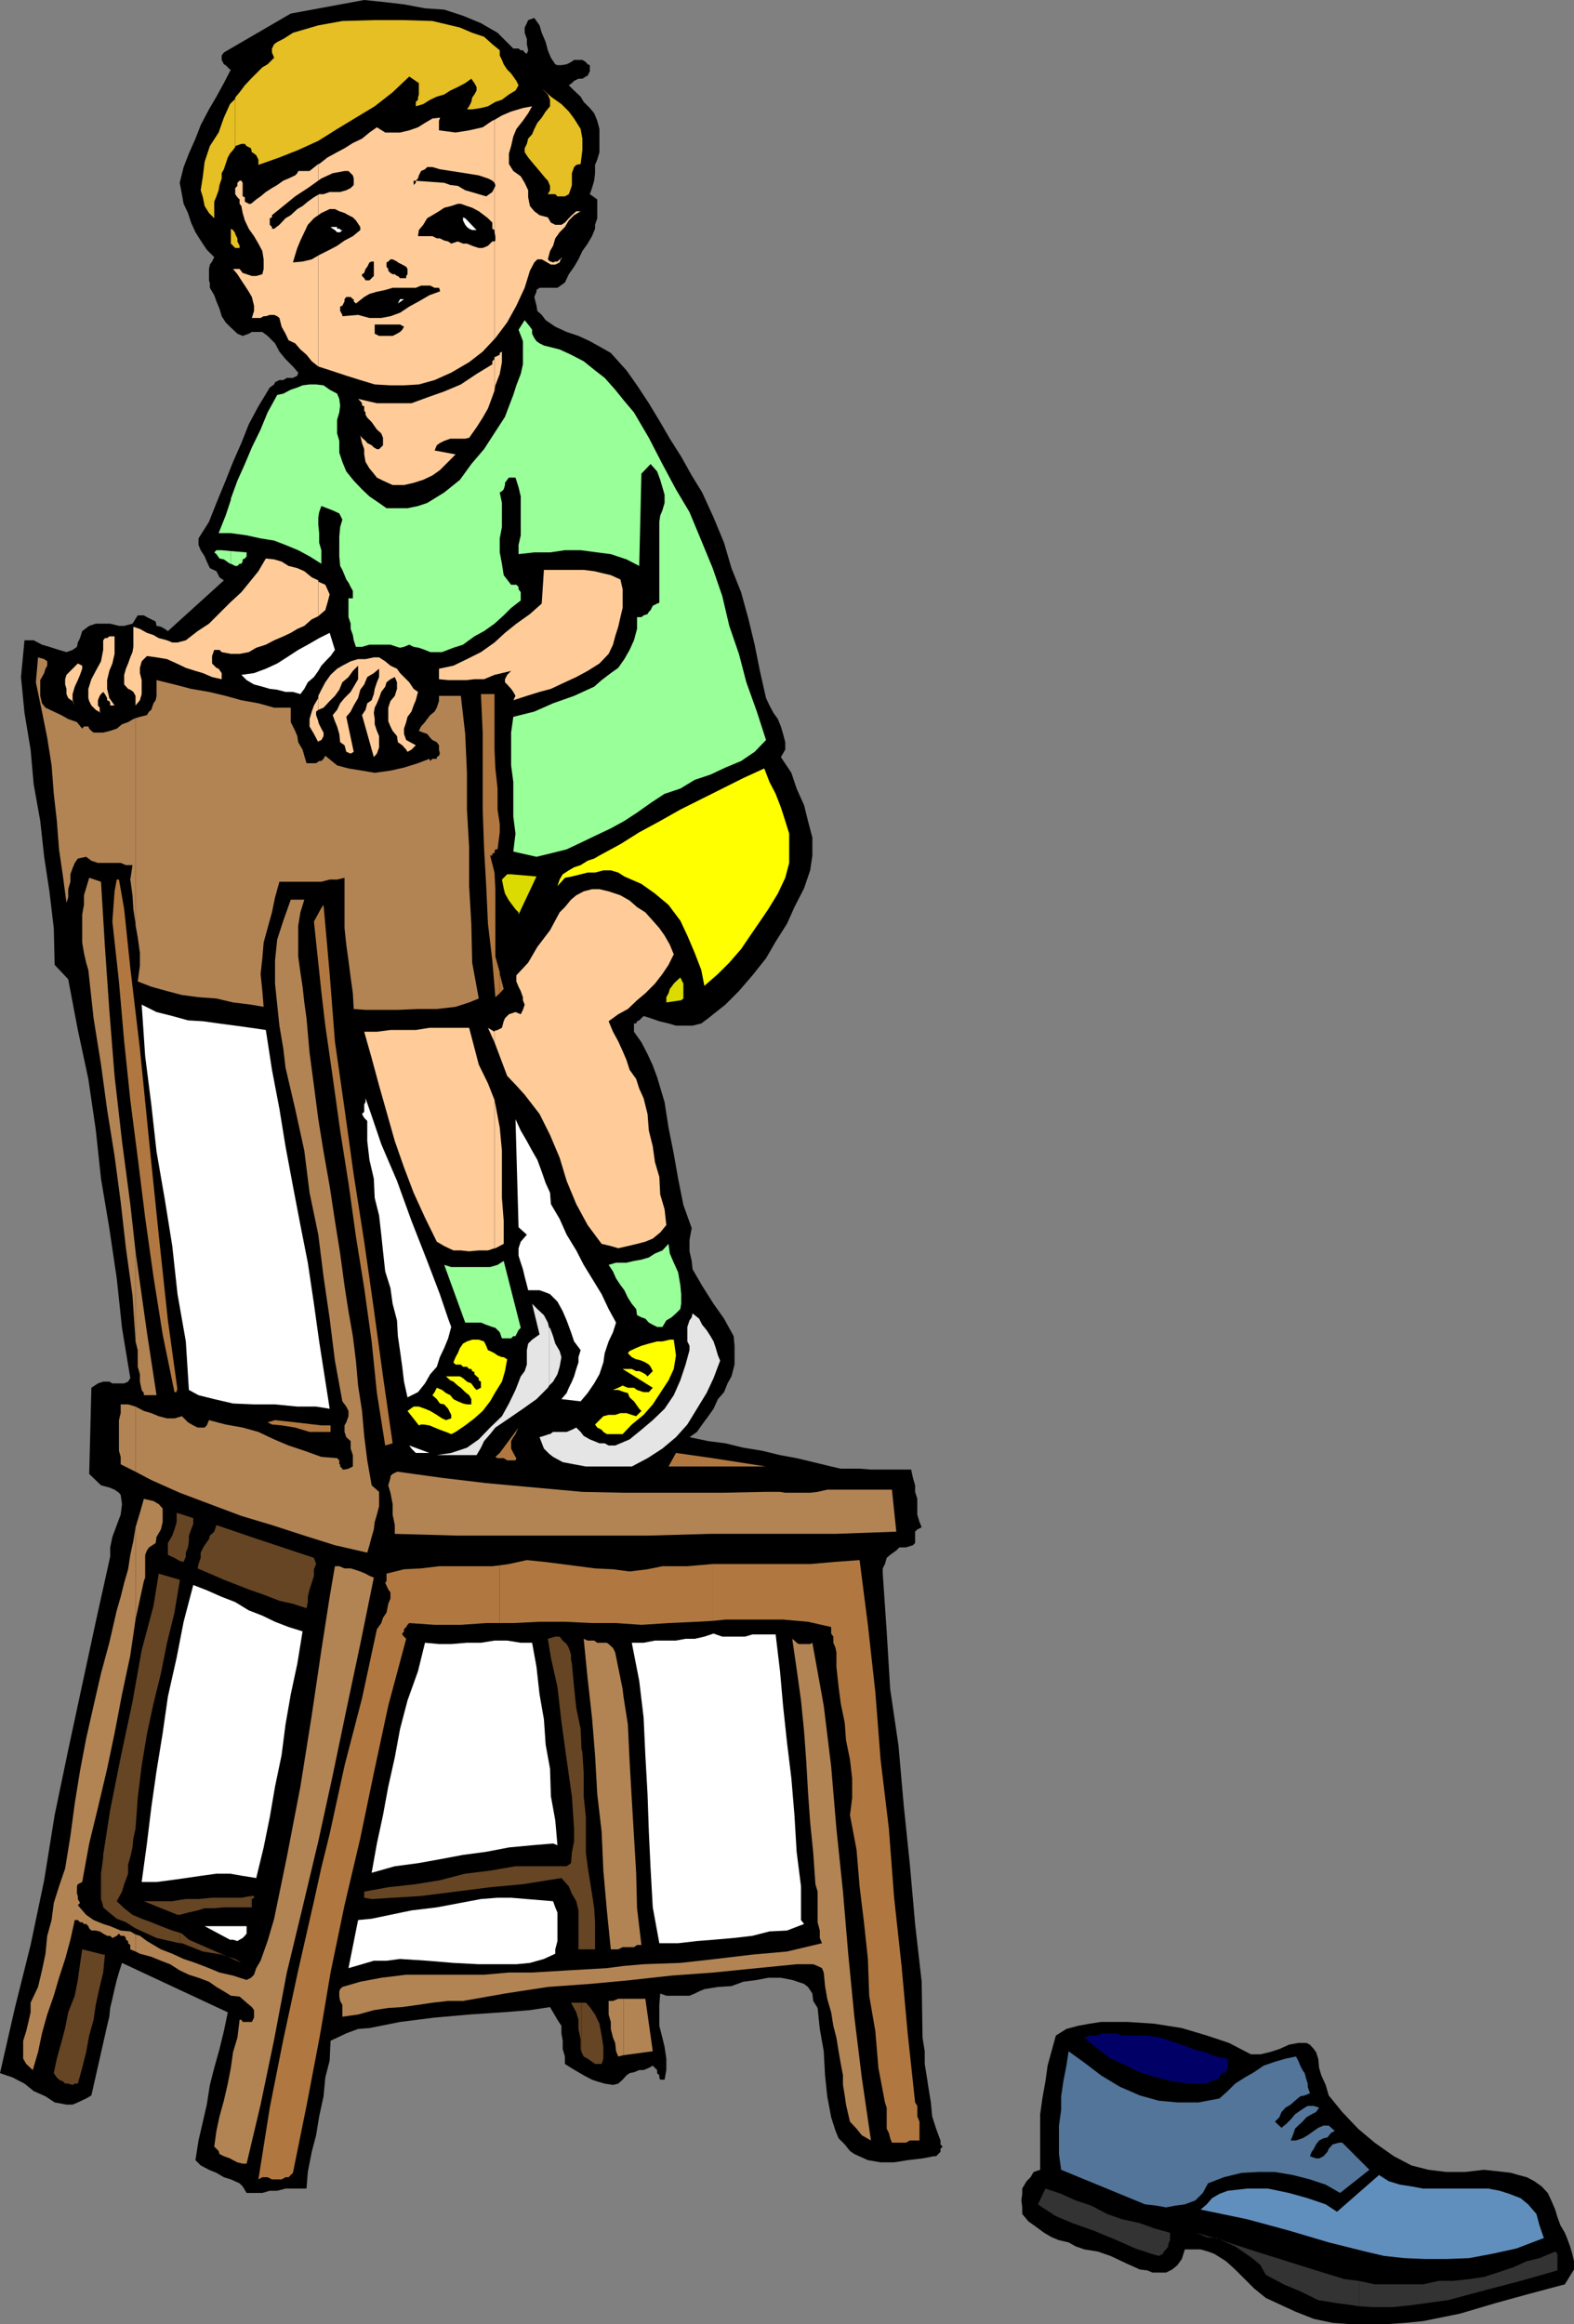
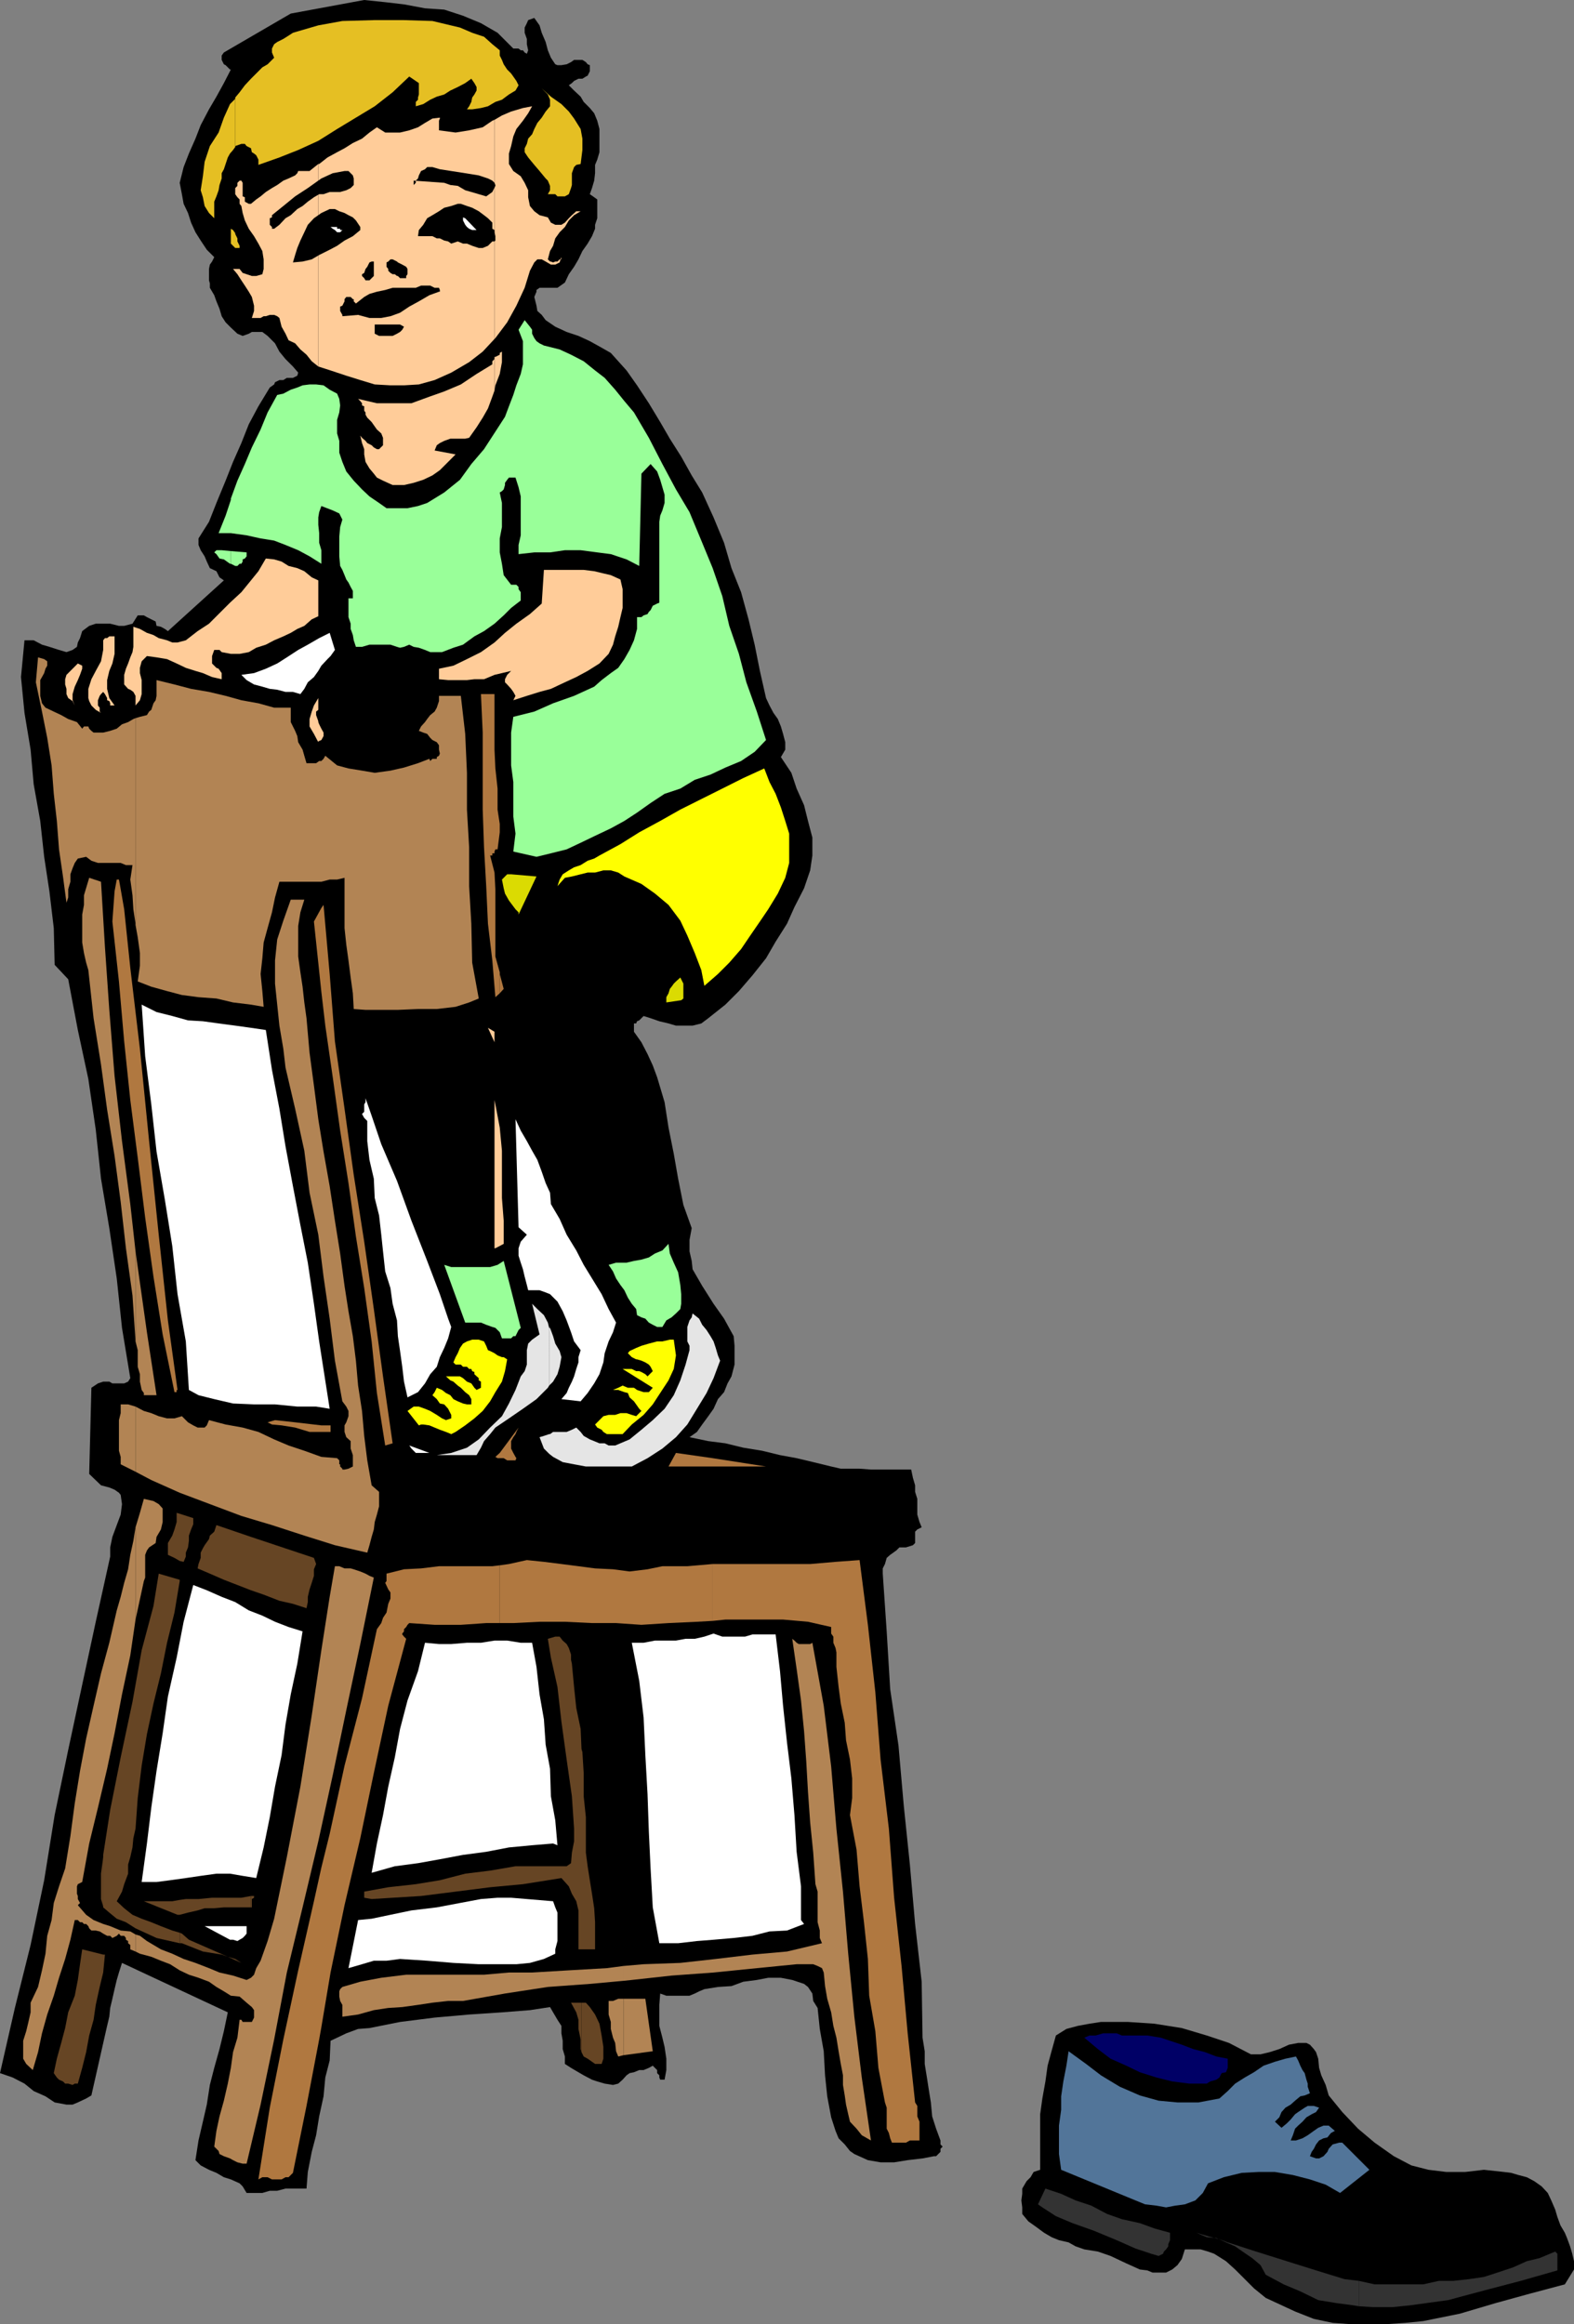
<svg xmlns="http://www.w3.org/2000/svg" width="360" height="531.398">
  <rect width="100%" height="100%" fill="#808080" stroke="none" />
  <path d="m120.5 12.3.3-.8-.3-1.398V8.898L120 7.5V6.3l.5-1 .3-.698 1.403-.5 1.2 1.699.5 1.699.898 2.102.5 1.898.699 1.7 1 1.5.5.198h.902l1.2-.199 1-.5.699-.5h1.902l.797.5.402.5.5.2V16.3l-.5 1-.402.199-.797.5h-.902l-1 .5-.5.5-.7.5 1.2 1.2 1.5 1.402.699 1.199 1.402 1.398 1 1.2.7 1.703.5 1.898v5.3l-.5 1.7-.5 1.2v1.902l-.2 1.699-.5 1.699-.5 1.398 1 .704.7.5v4.296l-.5 1.5v.903l-.7 1.699-1 1.7-1.199 1.698-.902 1.903-1 1.699-1.2 1.7-.898 1.902L127.5 65.8h-4.098l-.699.5v.398l-.5 1.2.5 2 .2 1.203 1 .898.898 1.2L127 74.7l2.602 1.198 2.699.903L134.902 78l2.7 1.5 2.101 1.2 3.598 4 2.402 3.402 2.7 4.097L151 96.5l2.203 3.8 2.598 4.098 2.402 4.301 2.399 3.903 2.601 5.699 2.399 5.8 1.699 5.797 2.199 5.5 1.703 6.204 1.399 5.796 1.199 6 1.402 6.204.797 1.699.902 1.699 1 1.398.7 1.704.5 1.699.5 1.898v1.7l-1 1.703 2.398 3.597 1.203 3.602 1.7 3.8.898 3.598 1 3.801v4.102l-.5 3.398-1.399 4.102-2.199 4.296L180 211.2l-2.598 4.102-2.199 3.8-3.101 3.899-3.102 3.602-3.098 3.097-3.902 3.102-1.598 1.199-2 .5h-3.8l-1.7-.5-2.101-.5-2-.7-1.598-.5-1 1-.5.2-.203.5h-.5v1.898l1.703 2.403 1.399 2.699 1.199 2.602 1 2.699L152 252l.902 5.8 1.2 6 1 5.7 1.199 6 1.902 5.3-.5 2.7v2.602l.5 2.199.2 1.898 2.199 3.801 2.601 4.102 2.399 3.398 2.199 4 .199 2.2v4.3l-.7 2.7-.898 1.6-.8 2-1.399 1.598-1 2.204L162 323.8l-1.398 1.898-1.2 1.7-1.699 1.203 4.297.898 3.902.5 4.098 1 4.3.7 4.102 1 3.801.698 3.797.903 4.102 1 2.199.5h4.3l2.602.199h9.2l.398 1.898.5 1.704v1.5l.5 1.597v3.602l.5 1.699.5 1.2-1 .5-.5.5v2.6l-.5.5-1.598.5h-1.5l-.703.7-1.398 1-.801.7-.399 1.402-.5 1v1.199l.899 13.199.8 13.2 1.899 12.902 1.203 13.699 1.399 13.5 1.199 13.597 1.5 13.204.199 12.796.5 3.102v2.898L212 475l.402 2.602.5 3.097.301 3.2.899 2.8 1 2.7v.902l.5.5-.5.5V492l-1 1h-.5l-2.602.5-3.398.398-3.102.5h-3.098l-2.902-.5-3.098-1.398-1-.7-1.199-1.5-1.402-1.402-.7-1.699-1-3.097-.898-4.801-.5-4.801-.3-5.5-.903-5.102-.5-4.796-1-1.602-.2-1.7-1-1.5-.898-.698-2.699-.903-2.601-.5h-2.899l-2.601.5-3.102.403-2.7 1-3.097.199-3.101.5-1.2.5-1 .5-1.199.5h-5.3l-1.403-.5-.2 2.597v4.801l.7 2.7.5 2.101.402 2.7v2.6l-.402 2.2h-1l-.2-.5v-.5l-.5-.5v-.7l-1-1-.898.5-1.199.5h-1l-1.203.5-1 .2-.7.5-.898 1-1 .898-1.199.301-1.902-.3-1.7-.5-1.199-.399-1.902-1-1.2-.7-1.698-1-1.399-.902V470.2l-.5-1.699v-1.898l-.3-1.704V463.2l-.903-1.398-1-1.7-.7-1.203-4.597.704-6.402.5-7.5.5-7.899.699-7.902 1-7 1.398-2.598.2-2.699 1-2.101 1-1.5.703-.2 4.5-1 3.898-.402 4.3-1 4.598-.7 4.301-1 3.801-.898 4.602-.3 3.796H65.3l-1.899.5h-1.699l-1.703.5h-3.598l-.902-1.5-.7-.699-2-.898-1.597-.5-1.703-1-1.7-.7-1.898-1-1.199-1.203.7-4.5 1-4.296.898-3.903.699-4.5 1-3.898 1.203-4.301 1-4.102.899-4.296-24.2-11.301-.699 2.199-.5 1.7-.5 2.1-.5 2.2-.5 2.102-.203 2-.5 2.097-.5 2.2-3.098 13.703-1.199.699-1.902.898-1.2.5h-1.398l-2.703-.5-2.098-1.398-2.699-1.2-2.101-1.703-2.7-1.398L0 474l3.402-14.898L7 444.699l3.102-14.8L12.5 415l3.102-14.898 3.199-14.903 3.101-14.398 3.301-14.903v-2.097l.5-2.403 1-2.699.899-2.398.3-2.403-.3-2.097-.399-.5-1-.7-1.203-.5-1.898-.5-2.7-2.601.5-19.7 1.5-1 1.2-.402H25l.703.403h2.7l.898-.403.5-.796-1.899-11.5-1.199-11.301L25 280.8l-1.898-11.3-1.2-11.2-1.699-11.6-2.402-11.2-2.2-11.602-3.101-3.296-.2-8.403-1-8.398-1.198-7.903-.899-8.199-1.5-8.398L7 171.398 5.602 163l-.801-8.2.8-8.402h2.102l1.899 1 1.699.5 2.199.704 1.703.5 1.399-.5 1-.704.199-1 .5-1 .5-1.597 1.601-1.2 1.5-.5h3.301l2 .5h1.2l1.898-.5L31.5 140.7h1.402l.7.403 2 1 .199 1 1 .199.902.5.7.5 12.8-11.602-1-.699-.703-1.398-1.5-.704-.7-1.5-.5-1.199-.898-1.398-.5-1.2v-1.5l2.399-3.8L49.5 115l2.102-5.102 1.699-4.296 1.902-4.301 1.7-4.301 2.199-4.102 2.601-4.296 1-.704.2-.5 1-.5h.898l.8-.5H67l1-.5.203-.699L67 83.801l-1.7-1.7-1.398-1.703-1-1.898-1.699-1.7L60 75.899h-2.398l-.7.403-1.402.5-1.2-.5-1.5-1.403-1.198-1.199-.899-1.398-.5-1.7-.703-1.703L49 67.5l-1-1.7v-1l-.2-.698V61.5l.2-1 .5-.7.5-1-1.7-1.698L45.903 55l-1.199-1.898-1-2.204L43 48.7l-1-2.097-.398-2.204-.5-2.597L42 38.2l1.203-3.097 1.5-3.403 1.2-3.097L47.8 25l1.699-2.898L51.203 19l1.598-3.102h-.2l-1-1-.398-.199-.5-1v-1l.5-.699L66.5 3.102 83.3 0l4.802.5 4.3.5 4.801.898 4.399.301 4.3 1.403L110 5.3l3.8 2.199 3.602 3.602h1.2l.5.398h.5l.398.5.5.3" />
  <path fill="#e5bf23" d="M129.203 44.898H127.5l-.5-.5h-1.7l.5-.898v-1l-.5-1.2-.5-.5-1.398-1.698-1.199-1.403L120.801 36 120 34.8v-.902l.5-1 .3-1.199.903-1 .5-1.199.7-1.398 1-1.204.898-1.398 1-1.2v-1.5l-.5-1.198-1.399-1.403L126 22.102l2.402 1.699 1.7 1.699 1.199 1.602 1.5 2.398.402 2.2v2.6l-.402 3.2-1 .2-.5.5-.5 1.402V42.3l-.2.699-.5 1.398-.898.5M53.8 56.7h1v-.5l-.5-1v-.7l-.5-1v-.2 3.4m0-3.4-.5-.698-.5-.301v3.398l1 1v-3.398m0-19.699v-.204l1.403-.5H56l.402.5 1 .5.2.903.5.3.5.399.5 1v1.2l4.8-1.7 4.301-1.7 4.598-2.1 4.3-2.7 4.301-2.602 4.301-2.597 4.098-3.2 3.8-3.601 2.2 1.5v2.602l-.2.699v.5l-.5.5v1l1.7-.5 1.601-1 1.5-.7 1.7-.5L103 20.7l1.703-.8 1.7-.899 1.398-1 .699 1 .5.898v.801l-.5.903-.5.699-.2 1-.5 1-.5.699h1.2l2-.3 1.602-.4 1.699-1 1.5-.5 1.601-1.198 1.5-.903.7-1.199-.5-1-.7-1-.5-.7-.902-.902-.797-1.199-.402-1-.5-1v-1.2l-1.7-1.398-1.898-1.704L108 7.5l-2.797-1.2-6.3-1.5-6.5-.198H85.5l-7.2.199-5.5 1L68 7.199 67 7.5l-1.398.898-.801.5-1.399.704-.699.5-.5 1V12l.5 1.2-1.5 1.5-1.203.698-1.398 1.403-1.2 1.199L56 19.5l-1.2 1.602-1 1.199v11.3" />
  <path fill="#e5bf23" d="M53.8 22.602 52.603 23.8l-1.399 3.097L50 30.301l-2 3.097L46.8 37l-.398 3.3-.5 3.2.5 1.602.399 2 1 1.597L49 49.9v-3.797l.5-1.204.5-1.398.203-1.2.5-1.5v-1.198l.5-.903.399-1.199.5-1.5.5-.898.699-.801.5-.7v-11" />
  <path fill="#fc9" d="M16.102 153.398 17.8 151.7l1 .5v.7l-.5 1.402-.5 1.199-.7 1.5-.5 1.7v1.402l.5 1.199-.5-1-1-.7-.398-.902v-1.2l-.3-1v-1.2l.3-1 .899-.902m10.102 7.902h-1v-.5l-.203-.5-.5-.198v-.5l-.5-.903-.398-.5-.5.5-.301.403-.399 1v1.199l.399.5v.898l.3.301-1.199-.7-1-1-.5-1-.199-.698V157.5l.7-2.2 1-1.902 1.199-2.199.5-2.597v-2.204l.398-.5h.5l.5-.398h1.203v4l-.5 2.2-.703 1.698-.5 2.102v2l.5 2.102 1.203 1.699M72.8 169.5l.7-.3.5-.9v-.8l-.5-.898-.5-1-.2-.5v4.398m0-4.398v-.204l-.5-1.398v-.8l.5-.4v-3.198.5l-1 1.699-.5 1.398-.5 1.7v1.703l1 1.699 1 1.898v-4.597" />
-   <path fill="#fc9" d="m72.8 162.3 1.2-.5 1.402-1.5 1.2-1.198 1-1.403L78.3 156l1.402-1.2 1-1.402 1.2-1.199v3.102l-1 1.699-.7 1.2-1.402 1.402-1 1.199-.7 1.5-1 1.199.5 1.398.5 1.204.5 1.699.2 1.898 1 .7.402 1.5 1 .402.7-.403-1.7-8 1-1.199.7-1.398 1-1.7.5-1.902.898-1.199.699-1.7 1.5-.902 1.203-1v1.903l-.5 1.199-.5 1.5-.203 1.2-.5 1.402-1 .699-.398 1.5-.801 1.199 2.699 9.602.703-.801.5-1.403v-2.597l-.5-1.2-.5-1.5v-1.203L85.5 163l.203-1.2.5-1 .5-1.198.5-1.403.899-1.199.3-1 .899-.7 1-.5.5 1.2v1.5l-.5 1.602-1 1.199-.5 1.5v3.097l.5 1.204.5 1 1 1.199.199 1.398 1 .7.902 1 .301.5.899-.5 1-1-2.2-1.2-.5-1.398v-1.2l.5-1.5.301-1.203.899-1.199.5-1.398.5-1.2.5-1.902-1-.699-1-1.5-2.102-2.102-.7-1-1.5-.699-1.198-1-1.399-.898H85.5l-1.898.398h-1.7l-1.699.5-1.902 1-1.2.7-1.5 1.402L74.403 156l-.902 1.7-.7 1.402v3.199m-.001-21.403.2-.199 1.402-1.199.5-1.7.5-1.902-1-2.199-1.601-.699v7.898" />
  <path fill="#fc9" d="M72.8 133v-.3l-1.5-.7-1.698-1.398-1.602-.704-2-.5-1.598-1-1.699-.5-1.902-.199-1.7 2.903-1.699 2.097-2.199 2.7-2.601 2.402L50 140.398l-2.2 2.204-2.597 1.699-2.703 2.097-1.898.5h-1.2l-1.199-.5-1.902-.5-1.2-.699-1.5-.5-1.601-.898-1.5-.5v4.597l-.2 1.204-.5 1.199-.5 1.398-.5 1.2-.398 1.402v2.199l.899 1 .5.2.699.5.5.902v2.199l1-1.2.402-1.402V155.5L32 153.898V152.7l.402-1.5 1.2-1.199 2.199.3 2.402.4 2.2 1 2.097 1 2.203.698 1.7.5 2.097.903 2.203.5v-1.403l-.703-1-.5-.199-1-1V150l.5-1.398h1.203l.5.5 2.098.398h2l2.101-.398 1.7-1 2.199-.704 1.902-1 2.098-.898 1.699-.8 1.5-.9 1.602-.698 1.699-1.5 1.5-.704V133M72.8 83.8l2.802.9 3.601 1.198 3.2 1 3.3 1 3.598.204h3.101l3.399-.204 3.601-1 3.801-1.699 4.098-2.398 3.101-2.403 2.7-2.898V27.398l-.5.204-2.2 1.5-3.101.699-3.098.5-3.8-.5v-2.2l.199-.5v-.203l-1.7.204-1.699 1-1.601 1-2 .699-2.102.5h-3.398l-1.899-1.2-1.703 1.2-1.7 1.398-2.097 1-1.902 1.2-1.7.902L74.903 36 73 37.5h-.2v46.3" />
  <path fill="#fc9" d="m72.8 37.5-1.5 1.2-.5.402h-2.597l-.203.5-.5.5-1.5.699-1.2.5-1.398 1-1.199.699-1.402.898-1.2 1-1 .704-1.199 1h-.5l-.902-.5v-1l-.5-.204v-3.097l-.297-.5h-.402l-.5.5v.699l-.5.5v1.398l.5.704.5.5v1l.402.5.297 1.597.5 1.7.902 1.902 1.2 1.699 1 1.7.898 1.698.3 1.903V61.5l-.3 1.2-1.398.402h-1l-1.2-.403-.902-.3-.7-.899h-1.5l1 1.2.903 1.402L56 65.3l.902 1.398.7 1.2.5 2v1.203l-.5 1.597h2l.699-.398h.5l.902-.301h1l.7.3.5.4.5 2 .898 1.6.699 1.5 1.5.7 1.203 1.398 1.399 1.204 1.199 1.5 1.5 1.199V37.5m40.301 247.898h.199l1.902-1v-5.296l-.402-5.204v-10.796l-.5-5.301-1-5.301-.2-1v33.898" />
-   <path fill="#fc9" d="m113.102 251.5-1.5-3.8-2.102-4.302-2.2-8.398h-9.097l-3.101.5H89.3l-3.098.398H83.3l1.699 6 1.703 6.301 1.7 6 1.898 6.7 2.101 6 2.2 5.8 2.601 5.7 2.7 5.5 1.699 1 2.101 1h1.7l1.898.203 2.199-.204h2.102l1.5-.5V251.5m.001-13.2L116 246l2.102 2.2 1.898 2.1 1.703 2.2 1.7 2.2 2.398 4.8 2.199 5.2 1.602 5.3 2.199 5.3 2.601 4.802 3.2 4.296 2.101.5 1.7.5 2.199-.5 2.101-.5 1.899-.5 1.699-.699 1.699-1.398 1.402-1.7L152 276.5l-1-3.398-.2-4-1-3.403-.5-3.597-.898-3.602-.3-3.8-.899-3.598-1-2.204-.703-2.199-1.5-2.097-.7-2.204-.898-2.097-1-2.2-1.199-2.203-1-2.398 2.2-1.602 2.199-1.199 2.101-2 1.899-1.597 2.199-2.204 1.699-2.199 1.402-2.097 1.2-2.403-.899-2.199-1.203-2.102-1.2-1.699-1.5-1.699-1.698-1.898-1.899-1.204-1.703-1.5-2.098-1.199-2.699-.898-2.101-.5h-1.7l-1.902.5-1.7.898-1.198 1-1.399 1.7-1.203 1.203-2.2 4.097-2.898 3.801-2.101 3.602-2.7 2.898v1.398l.5 1.204.5 1 .5 1.398v.7l.399 1-.398 1.198-.5 1-1.2-.5-1.5.5-.902.903-.297.699-.402 1.5-1 .5-.7.2v2.6" />
  <path fill="#fc9" d="M113.102 235.7v.198l-1.5-.898 1.5 3.3v-2.6m0-81.4 1.699-.402 2.101-.5-.902.903-.5 1V156l.5.5.902 1 .5.7.5.902-.5 1 3.098-1 2.902-.903L126 157.5l3.203-1.5 2.598-1.2 2.601-1.402 2.7-1.699 2.101-2.199 1-2.102.5-1.898.7-2.2.5-2.198.5-2.102v-4.3l-.5-2.2-2.2-1-1.703-.398-2.098-.5-2.402-.301h-9.098l-.5 7.699-2.699 2.398-3.101 2.204-2.602 2.097-2.398 2.2v7.402m0-7.403L110 149.102l-3.2 1.597-3.097 1.5-3.3.7v2.402l2.097.199h4.3l1.7-.2h2.203l2.399-1v-7.402m0-57.598.199-1.198 1-2.602.5-2.7v-2.402l-.5.301v.403l-1 .5h-.2V89.3" />
  <path fill="#fc9" d="M113.102 81.602v.5l-.5.5v.699L109 85.5l-3.598 2.398-3.8 1.602-3.399 1.2-4.101 1.5h-7.899l-4.3-1 .5.5.398.5v.5l.5.198v1l.3.403v.5L84 95.5l1 1 .703 1 .5.7 1 .902.399 1v1.699l-.899.898h-.5l-.703-.398-.5-.5-1-.5-.398-.5-.801-.7-.399-.5.399 1.7.5 1.398v1.2l.3 1.703.899 1.5 1 1.199.703.898 1.399.7 2.199 1h2.601l2.2-.5 2.199-.7 2.101-1 1.7-1.199 3.601-3.602-4.8-.898.5-1.2.699-.5 1-.5 1.398-.5h3.402l.899-.198L109 97.699l1.402-2.199 1.2-2.102 1-2.699.5-1.398v-7.7m0-4.101.199-.2L116 73.7l2.102-3.802L120 65.801l1.203-3.903 1-1.898.7-.7h1l.898.5 1.199.7h1l1-.5.203-.7H128l-.5.5h-.5l-.5.2-.5-.2h-.2l-.5-.5.5-1.902.7-1.199.5-1.699 1-1.398 1.203-1.204.899-1.5L131.3 49.2l1.5-.898h-1l-1 .898-.7.7-.898 1-.8.5H127l-1-.5-.7-1.2-1.898-.5-1.199-.898-1-1.2-.402-2V43.5L120 41.8l-.898-1.5-1.7-1.198-1-1.602v-2.398l.5-1.704.5-2.199.7-1.699 1.5-1.898 1.199-1.704.902-1.597-2.101.398-2.7.801-2.101.898-1.7 1V77.5" />
  <path fill="#fc9" d="M128.203 59.3h.2v-.5zm0 0" />
  <path d="m101.602 41.8-7-.5v1l.5-.5v-.5l.5-.5.199-.698.5-1 .902-.403.5-.5h1.2l1.699.5 2.601.403 3.2.5 3.097.5 2.102.699 1 .5.5.5.199.5v.199l-.7 1.398-1.398 1-1.703-.5-1.7-.5-1.398-.398-1.699-1-1.703-.2-1.398-.5M73 44.398l-1.2.704-1.398 1-1.199 1L68 47.8l-1.5 1.398-1.2.7-1.398 1.5-1.199.902h-.5v-.403l-.5-.5v-1.5l.5-.199v-.5l2.598-2.097 2.699-2.204L70.402 43l3.098-2.2 2.602-1.198 2.699-.5h.902l1 1 .2.699v1.5l-.7.699-1 .5-1.402.398h-2.399l-1.402.5h-1M112.602 55.2l-1 1-1.2.5h-.902l-1.5-.5-1.2-.5h-.898l-1.199-.5-1.5.5-.703-.5-.898-.2-1-.5h-.7l-1-.5h-3.3l.199-1.398 1-1.204.902-1.5 1.2-.699 1.5-.898 1.199-.801 1.601-.398 1.5-.5h.7l1.398.5L108 47.5l1.5.8 1.203.9.899.698 1 1v1.403l.5.3v.5l.199.899v1l-.2.2h-.5m-30.199-2.598L80.703 54l-1.902 1-1.7 1.2-1.699.902L73 58.3l-1.7 1-2.097.5L67 60l.5-1.7.5-1.6.703-1.7.899-1.898.8-1.704 1.399-1.5L73.5 48.7l1.902-.898h1.2l1 .5 1.199.398.902.5 1 .5.7.7 1 1.5v.703" />
  <path fill="#fff" d="M109 52.602h-1l-.7-.301-.5-.403-.398-.5-.5-1V49.7l.5.2L109 52.601m-33.398-.703h1.5v.403h.699v.3h.5l-.5.5h-.7l-.5-.5-.5-.3-.5-.403" />
  <path d="m89.8 62.7-.5-.302-.5-.5V61.5l-.398-.5v-1l.399-.2.5-.5h.5l1 .5.199.2 1 .5.902.5.301.5v1.2l-.3.402v.5H91.5l-.5-.5h-.2l-.5-.403h-.5m-5.3 1.403h-.898l-.301-.5-.5-.5v-.403l.5-.3.3-.899L84 61l.5-1 .5-.2h.5v3.302l-1 1" />
  <path fill="#fff" d="M51.203 64.602 54.801 72l-3.598-7.398" />
  <path d="m81.902 72-3.601.3V72l-.5-.898v-1l.5-.204.5-1v-.5l.402-.5h1l.5.5h.2v.5l.5.5 1.898-1.5L84.5 67.2l1.703-.5 1.899-.398 1.699-.5h5.3l1.2-.5h2.101l1 .5h1l.2.5v.398h-.2l-2.199.801-2.402 1.398-2.2 1.204L91.5 71.5l-2.2.8-2.097.4H84.5l-2.598-.7" />
-   <path fill="#fff" d="m91 69.398.5-1h.902zm0 0" />
  <path fill="#9f9" d="m52.8 128.898 1 .5h.5l.5-.5h.403l.297-.5v-.5l.5-.199.402-.5v-.898L52.801 126v2.898" />
  <path fill="#9f9" d="m52.8 126-2.097-.2H49.5l-.5.5.5.4.703 1 1 .198 1.399 1h.199V126m-.001-4.102 3.602.5 3.2.704 3.101.5 2.598 1 2.902 1.199 2.598 1.398 2.699 1.7V125.8l-.5-1.7v-2.203L72.8 120v-1.7l.2-1.198.5-1.403 2.602 1 1.5.7.699 1.402-.5 1.699-.2 2.2v4.5l.2 2.198.5.903.5 1.199.402 1 .5.7.5 1 .5.902v1.699h-1v4.3l.5 1.5v1.2l.5 1.398.2 1.2.5 1.5H82.8l1.699-.5h4.8l1.5.5.7.203.902-.204 1.2-.5 1 .5 1.199.204 1.402.5 1.2.5h2.699l2.601-1 2.2-.704 2.597-1.898 2.203-1.2 2.399-1.698 2.101-1.903 1.7-1.699 2.199-1.7v-1.902l-.5-.699v-.5l-.5-.5h-1.2l-1.699-2.199-.402-2.602-.5-2.597v-3.2l.5-2.601V115l-.5-2.398.5-.301.402-.403.297-1v-.5l.5-.699.402-.5h1.5l.7 2.2.5 2.101v8.898l-.5 2.204v2.097l3.601-.398h3.598l3.402-.5h3.598l3.8.5 3.102.398 3.598 1.2 2.902 1.5.5-21.098 2.098-2.2 1.5 1.7.699 1.898.5 1.7.5 1.703V115l-.5 1.7-.5 1.198-.2 1.403v18.5l-.5.199-1 .5-.5 1-.398.398-.3.5-.899.301-.5.403h-1v2.699l-.703 2.597-1 2.204-1.2 2.097-1.398 2-1.699 1.2-2.101 1.601-1.7 1.5-4.601 2.102-4.801 1.699-4.297 1.898-4.8 1.2-.5 3.601v7.5l.5 3.8v7.9l.5 3.902-.5 4.097 5.3 1.2 3.297-.797 3.602-.903 3.601-1.699 2.899-1.398 3.601-1.704 3.098-1.699 2.902-1.898 3.098-2.2 3.2-2.101 3.602-1.2 3.3-2 3.598-1.198 3.402-1.602 3.598-1.5 3.102-2.102 2.601-2.699-2.101-6.5-2.399-6.699-1.703-6.5-2.2-6.398-1.597-6.801-2.203-6.403-2.598-6.296-2.699-6.5-3.101-5.204-3.102-5.796-3.098-6L145 94.3l-2.2-2.602-2.097-2.597-2.402-2.704-2.2-1.699-2.601-2.097-2.898-1.5L128 79.898 124.402 79l-1-.5-.699-.5-.5-.7-.5-1v-.902l-.5-.699-.402-.5-.801-1-1.398 2.2 1 2.601v5.3l-.5 2.2-1 2.602-.7 2.199-1 2.597-.902 2.403-2.2 3.398-2.597 4-2.902 3.403-2.598 3.597-3.601 2.903L97.703 115l-2.101.7-2.399.5h-4.8l-1.7-1.2-2.203-1.5-1.7-1.602-1.898-2-1.699-2.097-.902-2.2-.7-2.101v-2.7l-.5-1.698V96l.5-1.7.2-1.6-.2-1.5-.5-1.2-1.699-.898-1.402-1-1.7-.204h-1.5l-1.597.204-1.203.5-1.5.5-1.7.898-1.398.3-2.199 4-1.601 3.9-2 4.1L56 106.103l-1.7 3.796L52.8 114v7.898m0-7.598-1.198 3.598-1.602 4h2.8v-7.597" />
  <path d="M85.703 76.3v-2.1H91.5l.902.5-.402.698-.5.5-.7.403-1 .5h-3.097l-1-.5" />
  <path fill="#fff" d="m76.602 148.602-1 1.398-.7.7-1.402 1.5-.7 1.198-1 1.403L70.403 156l-.8 1.5-.899 1.2-1.703-.5h-1.7l-1.898-.5-1.699-.2L60 157l-1.898-.5-1.7-1-1.199-1.2 2.899-.402 2.699-1 2.601-1.199 2.2-1.398 2.601-1.7 2.2-1.203 2.597-1.5 2.402-1.199 1.2 3.903" />
  <path fill="#ff0" d="m179.602 200.7-1.7 3.6-2.199 3.598-1.902 2.801-2.2 3.2L169.5 217l-2.7 3.102-2.597 2.597-3.101 2.7-.7-3.598-1.5-3.903-1.699-4-1.601-3.398-2.7-3.602-3.101-2.597-3.098-2.2-3.902-1.703-1.399-.898-1.699-.5H138l-1.898.5h-1.7l-1.601.398-2 .5-1.598.301-1.703 1.903.5-1.5.703-1.204 1.399-.898 1.199-.7 1.5-.5 1.601-1 1.5-.5 1.2-.698 4.8-2.602 4.301-2.7 4.797-2.6 4.602-2.598 4.8-2.403 4.801-2.398 4.797-2.403 4.8-2.199 1.2 3.102 1.402 2.699 1.2 3.102 1 3.097.898 2.903v6.699l-.898 3.398" />
  <path fill="#dbdb02" d="M152.402 229.2V228l.5-.898.301-1 .399-.5.5-.704.5-.5 1-.898.699 1.398v3.403l-.5.398-3.399.5m-33.8-20.097v-.5l-.7-.704-1.5-2-.902-1.597-.297-1.2-.402-2 .402-.402.297-.3.5-.5h.902l5.801.5-4.101 8.703" />
  <path fill="#fff" d="m73 306.7 2.402 15.402-3.101-.5H68l-5.098-.5h-4.8l-4.801-.204-4.301-1-3.598-.898-2.199-1.2-.703-11.1-1.898-10.802-1.2-11-1.699-10.597-1.902-11-1.2-10.801-1.398-11-.8-11.8 3.398 1.698 3.601.903 3.598 1 3.402.199L50 234l3.8.5 3.602.5 3.399.5 1.402 9.102 1.7 8.898 1.398 8.602L67 271.199l1.703 8.903 1.7 8.597 1.398 9.403L73 306.699M93.203 319.5l-.8-3.602L92 312.5l-.5-3.602-.5-3.398-.2-3.602-1-3.796-.5-3.602-1.198-3.8-.5-4.598-.399-3.801-.5-4.403-1-4-.203-4.398-1-4.3-.5-4.302v-4.597l-.398-.403-.301-.296-.5-.903.5-.5V252.5l.3-.5v-.898l1.399 4 2.203 6.5L90.801 270l3.3 9.102 3.602 9.199 2.899 7.597 1.898 5.602.703 1.898L102.5 306l-.898 2.2-1 2.1-.7 2.2-1.5 1.7-1.199 2.1-1.601 2-2.399 1.2M126 275.3l2 3.4 1.602 3.6 2.199 3.598 1.699 3.301 1.902 3.102 2.2 3.597 1.601 3.403 1.7 3.097-.7 2.204-1 2.097-.902 2.7L138 311.5l-.898 2.7-1.2 2.1-1.5 2.2-1.601 1.898-4.399-.5 1.2-1.398.5-1.2.699-1.402.5-1.199.5-1.699.5-1.5v-1.2l.5-1.6-1.5-2-.7-2.098-1-2.704-.898-2.097-1.203-2.2-1.7-1.703-1-.398-1.398-.5h-2.601l-.301-1.2-.5-1.902-.398-1.699-.5-1.5-.5-1.597v-1.704l.5-1.5 1.398-1.597-1.898-1.7-.7-24.703 1.2 2.602 1.398 2.398 1.203 2.204 1.2 2.097 1 2.7.898 2.601 1 2.2.199 2.6" />
  <path fill="#9f9" d="m119.102 303.602-.5.5-.7 1.398h-.5l-.5.5h-2.101l-.5-1.398-1-1-.7-.204-1.398-.5-1.203-.5h-3.598l-4.8-13.199 1.601.5h8.899l1.699-.5 1.402-.898 3.899 15.3m33.3-1.703-.902 1.5h-1.2l-1-.5-.898-.5-.8-.898-.899-.3-1-.5-.203-1.4-1-1.198-.898-1.403L142.8 295l-.899-1.2-1-1.5-.699-1.6-1-1.5 1.7-.5h2.398l1.699-.4 1.703-.3 1.7-.5 1.398-.898 1.699-.704 1.402-1.5.301 2.204.899 2.097 1 2.2.5 2.902.199 2.097v2.204l-.2 1.199-1 1-1 .898-1.199.7" />
  <path fill="#e5e5e5" d="m125.602 332.398.898.704 2.203 1.199 2.598.5 2.699.5h10.5l3.602-1.903 3.398-2.199 3.102-2.597 2.601-2.903 2.2-3.597 2.199-3.602 1.601-3.398 1.5-4-.5-1.204-.5-1.699-.5-1.5-.703-1.199-.898-1.398-1-1.204-.7-1.398-1.5-1.2-.199.9-.5.698-.5 1.5v3.301l.5 1v1l-.902 3.301-1.2 3.602-1.5 3.398-2.101 3.102-2.7 2.597-2.597 2.2-2.703 2.203-3.297 1.398h-1.5l-.902-.5h-1.2l-1.199-.5-1-.398-1.402-.801-.7-.903-1-1-1 .5-1.198.5H126.5l-.7.5h-.198v4.5m0-4.5-1.2.403-1 .3 1 2.598 1.2 1.2v-4.5m0-11.099.898-.902 1-1.699.5-1.699.402-2.2-.402-1.402-1-1.699-.5-1.699-.7-1.898h-.198V316.8" />
  <path fill="#e5e5e5" d="m125.602 303.602-.301-1.204-.899-1.699-1.5-1.398-1.199-1.2 1.7 7-1.7 1.2-.902.898-.301 1.5V312l-.5 1.5-.898 1.2-1.2 3.1-1.5 3.098-1.601 2.903-2.7 2.597-2.601 2.704-2.7 1.898-3.597 1.2-3.3.5H109l1-1.7.703-1.5 1.399-1.602 1.199-1.5 3.101-2.097 3.2-2.2 3.101-2.203 2.598-2.597.3-.5v-13.2" />
  <path fill="#ff0" d="m154.102 306.3.5 3.598-.5 3.102-1.2 2.602L151 318.5l-1.7 2.602-2.097 2.398-2.703 2.2-2.098 2.198h-3.601l-.801-.5-.398-.5-1-.5-.5-.699 1.898-1.898 1.203-.301h1.5l1.2-.398h1.398l1.199.398 1 .3 1.203-1.198-.5-.5-.703-1-.5-.704-1-.898-.398-1-.801-.2-1.399-.5h-1.199l1.2-.5 1-.5 1.199.5H145l.703.5 1.5.5h1.2l.898-1-6.899-4.3h2.098l1 .5h.703l.5.2.899.5.5.5 1.199-1.2-.5-1-.399-.5-.8-.5-.899-.398-1-.301h-.203l-1-.5-.898-.903.398-.5 1.5-.699 1.203-.5 1.7-.5 1.898-.5h1.199l1.703-.398h.899m-49.899 21.097-1 .5-1.203-.5-1.398-.5-2.399-1-1.402-.199h-.5l-.5.2-2.598-3.297 1.399-1H95.8l1.402.5 1.2.5 1.5.898 1.199.8.898.4 1.203-.4v-.8l-.703-1.398-.898-1-1-.204-.7-1-1-.898.5-.7.5-1 1.2.5.898.7 1 .5.703.898 1 .5 1.2.5.898.204h1v-1.204l-.5-.898-.899-.7-1-1-.699-.5-1-.902-.703-.296-1-.903h3.203l.7.403.898.796 1 .403.699 1 .5.5 1-.5v-1.403l-.5-.296v-.5l-1-.903v-.5l-.5-.199-.2-.5h-.5l-.5-.5h-.898l-.5-.5h-1.199l-.5-.5.5-1.2.5-.902.5-1.199.7-1 .898-.5 1.199-.398h1.5l1.203.398.5 1 .399 1 .5.2 1 .5.699.5 1 .402h.402l.797.5-.5 2.699-.7 2.398-1.5 2.403-1.198 2.097-1.7 2.204-1.902 1.699-2.098 1.597-2.199 1.5" />
  <path fill="#fff" d="M98.203 332.2h-3.101l-1-1-.5-.7 4.601 1.7" />
  <path fill="#b28454" d="m31 446.2 1 .5 2.602.698 2.199.903 2.101.8 2.2 1.399 2.101 1 2.2.7 2.398.902L49.5 454.3l1.703 1 1.598 1 2 .199 1.601 1.398 1.2 1 .5.704v1.699l-.5 1H55.5l-.297-.5h-.402l-.5 4.097-1 3.301-.5 3.602-.7 3.597-.898 3.903-1 3.597-.703 3.301-.5 3.602 1 1 .203.699 1 .5 1.399.5.699.398 1 .5 1.199.301h.902l3.2-13.5 3.101-14.898 2.899-15.3 3.601-14.898L72.801 421l3.3-15.102L79.204 391l3.2-15.102L85.5 360.7l-1-.398-.898-.5-1.2-.5-1.5-.5-.699-.2h-1.402l-1.2-.5h-1l-1.199 7-1.902 12.2-2.2 14.898-2.597 16.301-3.101 16.102-2.899 14.097-1.5 5.102-1.601 4.5-1 1.699-.5 1.5-.7.7-1 .5-3.101-1-3.098-.7-2.402-1-3.098-1.2-2.703-.902-2.598-1.199-2.601-1-3.2-1.898L32 442.6l-1-.3v3.898" />
  <path fill="#b28454" d="m31 442.3-1.2-.698-2.198-.204-2.399-1-1.601-.5-2.2-.898-1.699-1.2-1.902-2.198.5-.5-.5-.903v-.699l-.2-.5v-1.7l.2-.5 1-.5 1.601-8.8 2-8.2 2.098-8.902 1.703-8.097 1.7-8.903L29.8 378.5l1.2-8.2v-21.1l-.5 3.1-.7 3.2-.5 3.3-.898 3.098-.8 3.204-.899 3.097L25 375.602l-1.898 7-1.7 7.398-1.699 7.5-1.402 7.398-1.2 7.403-1 7.5-1.199 7.398-1.402 4.102-1.2 3.8-.5 3.899-1 3.602-.398 4.097-.8 3.801-.899 3.8L7 457.899v2.204l-.5 2.199-.5 2.097-.7 2.204v4.097l.7 1.2 1.5 1.402 1.203-4.102.899-4.3 1.199-4.297 1.5-4.301L13.5 452.2l1.402-4.3 1.2-4.399 1-4.5h.699l.5.5h.5l.402.398h.5l.5.5.2.5.5.5h1l.898.204.8.5.899.5h.703l.5.5 1-.5.5-.5.399.5h.8l.399.5v.398l.5.3v.5l.5.4v1l1.199.5v-3.9" />
  <path fill="#b28454" d="m31 370.3 1.902-8.8.301-.8v-5.2l.399-1 .5-.7 1.5-1 .199-1.402 1-1.699.402-1.699v-3.102l-.902-1-1.2-.699-2.199-.5-.902 3.2-1 3.3v21.102m0-33.801 3.602 1.898 6.5 2.903L48 343.898l7.203 2.704 7 2.097 7.399 2.403 7 2.199L84 355l.5-1.7.5-1.902.5-1.699.203-1.699.5-1.7.5-1.902v-3.296l-1.703-1.5-1-5.704-.7-5.597-.5-5.7-.898-5.8-.5-5.7-.699-5.601-1-5.7-.902-5.8-1-7.398-1.2-7.5-1.199-7.903L74 263.301l-1.2-7.403-1-7.699-1-7.5-.698-7.898-.5-3.602-.399-3.597-.5-3.301-.5-3.602v-7l.5-3.097.899-2.903H66.5l-1.7 4.801-1.398 4.3-.5 4.802v5.296l1 9.602.899 5.3.5 4.302L67.5 253.5l2.102 9.602 1.199 9.597 2 9.602L74 291.898l1.402 9.602 1.2 9.602 1.699 9.296.902 1.204.5 1v1.199l-.5 1.398-.402.7v1.5l.402 1.203 1 .898v1.7l.5 1.5v2.6l-1 .5-.902.2h-.5v-.2l-.5-.5v-.5h-.2v-.902l-.5-.5-3.601-.296-3.898-1.403L66 330.5l-3.297-1.398-3.601-1.704-3.602-1-3.898-.699-3.801-1-.5 1.2-.5.5h-1.598l-1-.5-1.203-.7-1.398-1.398-1.7.5h-1.699l-1.902-.5-1.7-.7-1.699-.5-1.902-1V336.5" />
  <path fill="#b28454" d="m31 321.602-1.7-.5h-1.698v2l-.399 1.597v7l.399 1.403v1.699L31 336.5v-14.898m0-14.902.5 2v3.8l.5 1.7v1.698l.402 1.903.5.699v.5h2.899l-2.2-14.398-2.101-14.903-.5-3.597v20.597" />
  <path fill="#b28454" d="M31 286.102 29.8 275.3l-1.898-14.403L26.203 246 25 230.898 24 216.5l-.898-14.898-2.7-.903-1.199 4v2.2l-.402 2.203v6.398l.402 2.398.5 2.204.5 1.699 1.2 11 1.699 10.597L24.5 253.7l1.703 10.602 1.399 10.5 1.199 10.597 1.5 10.801.699 10.5v-20.597m0-74.603.5 2.8.5 3.598v2.903l-.5 3.597 3.102 1.204 3.601 1 3.399.898 3.8.5 4.098.3 3.8.9 4.102.5 2.899.5-.301-3.598-.398-3.903.398-3.597.3-3.602.903-3.3 1-3.598.7-3.403 1-3.597H73.5l1.902-.5h1.7l1.699-.403v11.5l.402 3.801.5 3.602.5 3.898.5 3.602.2 3.597 2.699.2H91l4.602-.2h4.3l4.301-.5 3.098-1 2.199-.898-1.5-8.2-.2-8.902-.5-8.597v-8.903l-.5-8.597v-8.403l-.398-8.898-1-8.7h-5v1.2l-.5 1.5-.5.898-1 .801-.699.898-.5.704-.902 1-.5 1 1 .398.902.3.7.9.5.5 1 .5.5.698v1l.199.903-.2.5-.5.3v.399h-1l-.5.5-.199-.5-2.601 1-3.2 1-3.101.7-3.598.5-2.902-.5-3.098-.5-2.601-.7-2.7-2.2-.402.7-.5.5H73l-.7.5h-2.198l-.5-1.7-.399-1.402-1-1.699-.203-1.398-.5-1.2-1-2v-3.3h-3.797l-3.601-1-3.899-.7-3.601-1-3.801-.902-4.098-.699-3.8-1-4.102-1v3.602l-.2 1-.5.699-.5 1.5-.5.398-.5.801-1.601.398-1 .301V211.5" />
  <path fill="#b28454" d="m31 164.2-.5.198-1.2.704-1.398.5-1.199 1-1.5.5-1.601.398h-2.2l-.5-.398-.5-.5-.199-.5h-1l-.402.5-1.2-1.5-2-.704L14 163.5l-1.7-.8-1.898-.9-.8-1-.399-1.698V155.5l.399-.7.5-.902.3-1 .399-.699v-1l-.7-.5-1.398-.398-.5 5.699 1.399 6.7 1.199 6 1 6.3.5 6.5.699 6.2.5 6.5.902 6.198.801 6 .399-1.199v-1.898l.5-1.7v-1.703l.5-1.398.5-1.2.699-1 1.902-.402 1.2.903 1.5.5h5.199l1.199.5h1.5l-.5 3.3.5 3.598.199 3.2.5 3.3v.301-47.3m111.602 305.698L149.3 469l-1.7-12h-5v12.898" />
  <path fill="#b28454" d="M142.602 457h-1.2l-1.199.5h-1v3.102l.5 1.699v1.597l.5 2 .5 1.204.2 1.898.5 1.2 1.199-.302V457m0-4.102 1.898-.199 9.102-1 9.601-.699 9.899-1 9.101-.898H186l1 .398 1 .5.402 1 .301 3.102.5 2.898.899 3.102.5 3.097.699 2.7.5 3.101.5 2.898.5 2.602v2.2l.402 2.402.297 2.097.5 2.2.402 1.703 1.5 1.597 1.2 1.5 2.101 1.2L197.102 475l-1.7-13.898L194 446.699l-1.2-14.199-1.5-14.398-1.198-14.204-1.7-13.898-2.601-14.398-.5.296h-2.598l-.5-.296-.5-.5-.5-.403 1 6.903 1 7.199.7 7 .5 6.898.398 7 .5 7 .699 6.903.5 7.199.5 1.699v7l.5 1.898v1.704l.5 1.199-8 1.898-7.898.7-8.399 1-8.101.902-8.399.3-4.601.399v3.398m0-3.398-3.801.5-8.7.5-8.398.5h-5.3l-5.7.5h-17.8l-5.7.7-4.8.902L78.3 454.3l-.5.5-.2.5v1.199l.2 1 .5.898v2.704l3.601-.5 3.598-1 3.3-.5 3.2-.204 3.602-.5 3.3-.5 3.598-.398h3.402l9.598-1.7 9.8-1.5 9.602-.698 7.7-.704V449.5" />
-   <path fill="#b28454" d="M142.602 445.2H145l.703-.5h1l-1-8.4-.203-8.1-.5-8.4-.5-8.402-.5-8.699-.398-8.398-1-6.403V445.2m0-57.302-.2-1.699-1.699-8.398-.5-1-1-.903-.402-.296h-2.2l-.699-.5h-1.5l-.902-.403.902 9.102 1 8.898.7 8.602.5 8.898 1 8.602.398 8.898.8 9.102.903 8.898h1.7l1-.5h.199v-57.3m0-36.797h5.5l14.398-.403h28.602l13.898-.5-1-9.597h-14.797l-2.203.5-1.7.199h-5.698l-1.2-.2h-3.601l-9.598.2h-22.601v9.8m0-9.801-9.399-.198-22-2-10.101-1.204L91 336.5h-.2l-1 .5-.5.5v.398l-.5 1.704.5 1.699.5 2.597v2.403l.5 2.398v2l14.403.403h37.899V341.3" />
  <path fill="#664524" d="m23.602 451 .398-4.102h-.398V451m0-4.102L18.8 445.7l-.5 3.403-.5 3.597-.7 3.602-1.5 3.8-.699 3.598-.902 3.403-1 3.597-.7 3.301.7 1 .5.5.902.398.5.5h.7l1 .301.5-.3h.699l1-3.598.902-3.602.7-3.8 1-3.598.5-3.403.898-4.097.8-3.301v-4.102m.002-11.001v.204L25 437.3l1.703 1.398 2.098.801L31 440.898l4.8 2.204 5.302 1.199v-2.403l-1.7-.5-2.601-1-2.2-.898-2.199-.8-2.101-.9-1.899-1.5-1.699-1.6 1.2-2.2.5-1.7.898-2.402v-2.097l.5-1.7.5-2.203.199-2.097.5-2.2.5-7 .902-7.402 1.2-7.199 1.5-7 1.699-6.898 1.402-7 1.7-6.903 1.199-7.199v-.3l-4.801-1.4-1.2 7.4-2.699 10.1-2.101 11.802-2.7 12.699-2.398 12-1.601 10.3v11.797" />
  <path fill="#664524" d="m23.602 424.602-.5 3.796v5.801l.5 1.7v-11.297m17.5 19.698h.5l4.8 1.9 4.301.698 1.399.5-8.899-3.898-1.601-1.398-.5-.204v2.403m0-6.501 1.898-.5 2.203-.5 1.598-.5H49l2.203-.198h6.2V433.5l-2.2.398H48.5l-3.098.301H42.5l-1.398.2v3.402m0-3.403-1.7.301h-6.5l7.7 3.102h.5v-3.403m0-77.5.898.204.5-1.204V355l.5-1.2.203-1.5v-1.198l.5-1.403.5-1.199v-1.398l-3.101-1v10.796m0-10.796-.7-.204V348l-.5 1.7-.5 1.402-1 1.699v2.699l1.5.7 1.2.698v-10.796" />
  <path fill="#664524" d="M57.402 436.102h.2v-1.903l.5-.3v-.399h-.7v2.602m0-72.5 2.899 1L63.902 366l3.098.7 3.102 1 .3-1.4v-1.198l.399-1.704.5-1.5.5-1.597v-1.5l.5-1.2-.5-1.402-14.399-4.8v12.203m0-12.204L49.5 348.7l-.5 1.5-1 .903-.2.796-1 1.403-.398.699-.5 1v1.2l-.5 1.402-.199 1L48 359.8l3.203 1.398 3.098 1.2 3.101 1.203v-12.204M133 469.2l.5 1 .902.5 1 .698.7.5h1.5L138 470.7V468l-.398-2.602-.5-2.699-1-2.097-1.2-1.704-.902-1h-1V469.2" />
  <path fill="#664524" d="M133 457.898h-2.398l1.199 2.204.5 1.699v2.097l.5 2.403v2.199l.199.7v-11.302m0-12.198h3.102v-6.2l-.2-3.2-.5-3.3-.5-3.102-.5-3.199-.402-3.097V415.5l-.5-4.8v-5.302l-.297-4.796-.203-.704V445.7m0-45.802-.2-4.597-1-4.801-.5-4.8-.5-5.302-.198-.898v-1.2l-.5-1.5-.5-.902-.899-.796-.703-.903h-1l-1.7.5.7 4.301 1.5 6.7.902 7.902 1.2 8.699 1.199 8.398.5 7.403V421l-.5 2.602-.2 2.398-1 .7h-11.699l-5.8 1-5.7.698-5.8 1.5-5.5.903-6.301.699-5.5 1v1.398L85 434.2l4.8-.3 6.5-.399 7.903-1 7.899-1 7.5-.7 5.699-.902 3.101-.5 1.7 1.903.699 1.699 1 1.7.5 2.1v8.9H133v-45.802m-80.898 47.499 3.101 1.403-1.402-.903zm0 0" />
  <path fill="#b07840" d="m39.902 318.3-2.699-13.198-2.101-13.204-1.899-13.5L31.5 264.7l-1.7-13.2-1.398-13.398-1.199-13.704-1.5-13.699.5-6.898.5-2.7h.5l.399 2.2.8 4.597 1.399 13.403L32 239.8l2.102 21.097 2.199 21.403 2.101 19.597 2.2 15.903h-.2v.5h-.5M73.5 463.5l2.102-12.5 3.199-15.398 3.601-15.301 3.098-14.903L88.8 390l4.102-15.3-.5-.5-.402-.5v-.2l.402-.5v-.5l.5-.5.301-.5.399-.398 5.8.398h6l5.801-.398h3.098v-13.204l-1.7.204h-12.199l-4.101.5-3.899.199-4 1v1.699l-.3.398.699 1.5.5.704v1.398l-.5 1.2-.399 2-.8 1.198-.399 1.204-1 1.398-3.402 15.8-4 15.4-3.399 15.6L73.5 427v36.5m0-36.5-1.7 7.7-3.597 15.8-3.402 15.8-3.098 15.598-2.601 16.403.898-.5h1.203l1 .5h2.2l.898-.5H66l1-1 3.102-15.301L73 466.3l.5-2.8V427m0-99.602h2.102v-1.5H73.5v1.5m0-1.5-6-.699-4.598-.5-1.699.5 1 .5 2.2.2 3.097.5 3.3 1h2.7v-1.5m0-99.099.902 7.7 1.7 11.8 1.699 12.2 1.902 12 1.7 12.2 1.898 11.8L85 306.7l1.203 11.8 1.899 12 1.699-.5-2.2-15.3-2.101-15.4-2.2-15.402-2.398-15.296-2.101-15.102-2.2-15.398-1.199-15.403L74 206.9l-.5.703V226.8m0-19.198-1.7 3.097 1.7 16.102zm0 0" />
  <path fill="#b07840" d="M114.3 371.102h3.102l6-.301h5.801l6.2.3h5.5l5.8.399 6.2-.398 6.5-.301 3.597-.2v-13l-5.797.5H151.5l-3.398.7-4.102.5-3.797-.5-4.101-.2-3.801-.5-3.899-.5-4-.5-3.902-.402-4.098.903-2.101.296v13.204m-.001-37.704h.903l.797.5h1.902l.2-.5-.2-.296-.5-.903-.5-1V329.5l.5-.898.5-.704.2-.5.5-1-4.301 5.801v1.2m-.001-1.199-1 .902.5.296h.5V332.2m0-105.098.903-1-.902-3.403v-.398 4.8" />
  <path fill="#b07840" d="m114.3 222.3-1-3.6v-15.4l-.198-3.8-1-3.898h.5v-.5h.5v-.403l.199-.5h.5l.5-3.898v-1.903l-.5-3.296V180.3l-.5-4.602-.2-4.3v-12.7H110l.402 8.801v17.602l.301 8.597.5 8.903.399 8.597 1 8.403.699 8.398 1-.898V222.3M163 370.602l2.902-.301h13.2l5.699.5 5.3 1.199v1.5l.5.7v1.402l.5 1.199.2 1v3.3l.5 4.598.5 3.801.902 4.398.297 4 .902 4.403.5 4.3v4.5l-.5 3.899 1.5 7.898.7 8.403 1 8.199.898 8.398.3 8.403 1.403 8.097.7 8.403 1.5 7.898.398 1.2v4.8l.5 1 .3 1.2.399 1h3.203l.899-.5h2.199v-4.297l-.5-1.204V481.5l-.5-.8-1.7-15.802-1.398-15.398-1.703-15.602-1.2-15.796-1.898-15.801-1.199-15.403L198.5 371.5l-1.898-14.8-5.5.402-5.801.5H163v13m0-35.302h12.203L163 333.399Zm0-1.902-8.398-1.199-1.7 3.102H163v-1.903" />
  <path fill="#fff" d="m58.602 429.398-3.102-.5-2.898-.5H49.5l-3.598.5-3.402.5-3.598.5-3.101.403h-3.399l1.2-8.801 1-8.2 1.199-8.402 1.402-8.597 1.2-8.403 2-8.898L42 370.8l2.203-8.402 3.098 1.204 3.402 1.5 3.098 1.199 3.101 1.898L60 369.4l2.902 1.402L66 372l3.203 1L68 380.398l-1.5 7-1.2 6.903-.898 7-1.5 7.199-1.199 7-1.402 6.898-1.7 7M177.402 373.7l1 8.402.7 7.898.898 8.398 1 8.204.703 8.398.5 8.398 1 7.903V439l.7.898-3.903 1.5-4 .204-3.898 1-4.301.5-4.598.398-3.8.3-4.301.5H150.8l-1.5-8.198-.5-8.903-.399-8.398-.3-8.602-.5-8.898-.399-8.602-1-8.398-1.703-8.7h2.703l2.598-.5h4.8l2.2-.402h2.101l2.2-.5 2.101-.699 2 .7h5.2l1.699-.5h5.3m-55.698 1.902 1 5.5.7 6.296 1 5.704.398 5.796 1 5.5.199 6.301 1 5.5.5 5.7-1-.399-4.797.398-5.3.5-5.2 1-5.3.704-5.301 1-5 .898-5.301.7L85 428.2l1.203-6.7 1.399-6.5 1.199-6.5 1.5-6.7 1.199-6.5 1.703-6.5 2.399-6.698 1.601-6.5 3.2.296h2.8l3.598-.296H110l3.102-.5H116l3.102.5h2.601M126.5 434.7l.5 1.402.5 1.199v6.5l-.5 1.898v1l-2.598 1.2-3.199.902-3.101.3H109.5l-5.797-.3-6-.5-6.203-.403-3.098.403H85.5l-2.7.8-3.097.899 2.2-11 3.097-.3 4.3-.9 4.802-1 5.8-.698 5.301-1 4.797-.903 3.8-.3h3.102l9.598.8M52.602 443.5l-5.801-3.102h9.601v1.704l-.402.5-.5.5-.7.398-.5.3-1-.3h-.698" />
  <path d="M286.102 469.7h2.199l2.101-.5 2.2-.7 2.199-1 2.101-.398h1.899l.8.398.899 1 .5.7.5 1.5.203 2.1.5 1.7 1 2.2.7 2.402 3.097 3.796 3.602 3.801 3.8 3.2 4.399 3.101 4 2.102 3.902 1 4.098.5h4.3l4.301-.5 4.598.5 1.602.199 1.699.5 1.902.5 1.7.898 1.699 1.2 1.398 1.5.8 1.703.903 2.097.5 1.7.7 1.902 1 1.699.5 1.2.699 1.902.5 1.699L360 517v1.898l-2.098 3.403-7.902 2.097-8 2.204-8.098 2.398-8.402 1.7-4.098.402-4.3.296h-8.2l-4.101-.296-4.301-.903-4.297-1.699-4.101-1.898-2.602-1.204-2.7-2.199-4.3-4.3-2.098-1.899-2.699-1.7-1.402-.5-1.7-.5H271l-.7 2.2-1 1.398-1.198 1-1.399.704h-3.101l-1.2-.5-1.699-.204-3.101-1.398-3.602-1.7-2.898-1-3.102-.5-2-.698-1.598-.903-2.199-.5-1.703-.699-1.7-1-1.898-1.398-1.699-1.204-1.402-1.699v-1.5l-.2-1.597.2-1.5v-1.204l1-1.699.902-.898.7-1.2 1.5-.5v-12.703l.5-3.597.699-3.903.5-3.597.898-3.301 1-3.602 2.402-1.5 2.598-.699 2.703-.5 2.598-.398H258l6 .398 6.3 1 5.7 1.7 5.102 1.703 5 2.597" />
  <path fill="#006" d="M280.8 470.7v2.1l-.398 1-1 .2-.5 1-.699.5-1.402.398-.801.5h-4l-3.898-.5L264.5 475l-3.797-1.2-3.101-1.5-3.602-1.6-2.898-2.2-3.102-2.602 1.203-.5h1.399l1.699-.5h3.101l1.2.5h5.8l3.098.5 2.102.704 2.699.898 2.601 1 2.7.7 2.601 1 2.598.5" />
  <path fill="#527599" d="m296.402 470.2.5.902.5 1.199.5 1 .5.699.399 1.5.3.898v.704l.5 1.5-1.199.5-1 .199-1.199 1-1 .898-1.203.7-.898 1-.5 1.203-1 1 1.5 1.398 1.199-1 .902-.898 1-1.204.7-.5 1.5-1 .699-.398h1.398l1.203.398-.703 1-1 .5-1.2.704-.898 1-1 .898-.699.7-.5 1.5-.5 1.198h1.2l1.5-.5 1.199-.699 1.398-1 1-.699 1.203-.5h1.2l1.398 1.2-.899.5-.8 1-.899.198-1 .5-.703.903-.5 1-.5.699-.398 1 1.398.5h.703l1-.5.899-1 .3-.7.899-1 1.5-.402H307l6.203 6.204-6.703 5.296-3.297-1.898-3.601-1.2-3.899-1-4.101-.698H287.8l-3.8.198-4.098 1-3.601 1.398-1.2 2.2-1.699 1.703L271 504l-2.2.3-2.097.4-2.203-.4-2.598-.3-2.199-.898-17-7-.5-3.602V486l.5-3.602v-3.097l.5-3.403.7-3.597.5-3.301 4 2.898 3.398 2.602 4.3 2.602 4.602 2L265 480.3l4.3.398h4.802l4.8-.898 1.899-1.7 1.699-1.703 2.203-1.398 2.098-1.2 2.199-1.5 2.602-.902L294 470.7l2.402-.5" />
-   <path fill="#618fbd" d="m353.102 511.7-6.301 2.402-5.5 1.199-5.301 1-5.2.199H326l-4.797-.2-4.601-.5-4.301-1-8.399-2.1-9.101-2.7-9.598-2.602-10.601-2.199L276 504l1.203-1.398 1.7-1 1.898-.704 4.402-.5H290l4.8 1 4.302 1.204 4.101 1.398 2.598 1.7 9.601-8.4 2.2 1.4 2.601.8 2.598.398 2.699.5h14.902l2.598.5 2.203.704 2.598 1L349.5 504l1.902 2.2.7 2.6 1 2.9" />
  <path fill="#333" d="m265 515.8-1.7-.5-3.597-1.198-4.3-1.903-5.301-2.199-4.801-1.7-3.801-1.6-3.098-2-1-.7 1.7-3.602 3.601 1.204 3.297 1.5 3.602 1.199 3.601 1.898 3.399 1.2 4.101.902L264 509.5l3.602 1v1.7l-.399.902v.5l-.5.699-.5.5-.203.5-1 .5m45.8 11.499 3.2.2h4.5l3.902-.398 8.801-1.204 8.2-2.199 8.398-2.199 8.402-2.398V515.3l-.5-.5-3.601 1.5-2.899.699-3.101 1.398-3.602 1.204-3.098 1-3.402.5-3.598.398h-3.3l-3.602.8h-11.098l-3.601-.8v5.8" />
  <path fill="#333" d="m310.8 521.5-3.3-.398-6.5-2-6.7-2.102-7-2.2-6.5-2.1-2.097-.802 1.7.801 2.097.903 1.703 1.199 2.2 1.5 1.898 1.597 1.199 2.204 4.102 2.199 3.8 1.597 4.098 2 4.3.704 3.802.5 1.199.199V521.5m-32.098-9.602-.5-.199h-.5zm-1-.198-4.101-1.2 2.398 1Zm0 0" />
</svg>